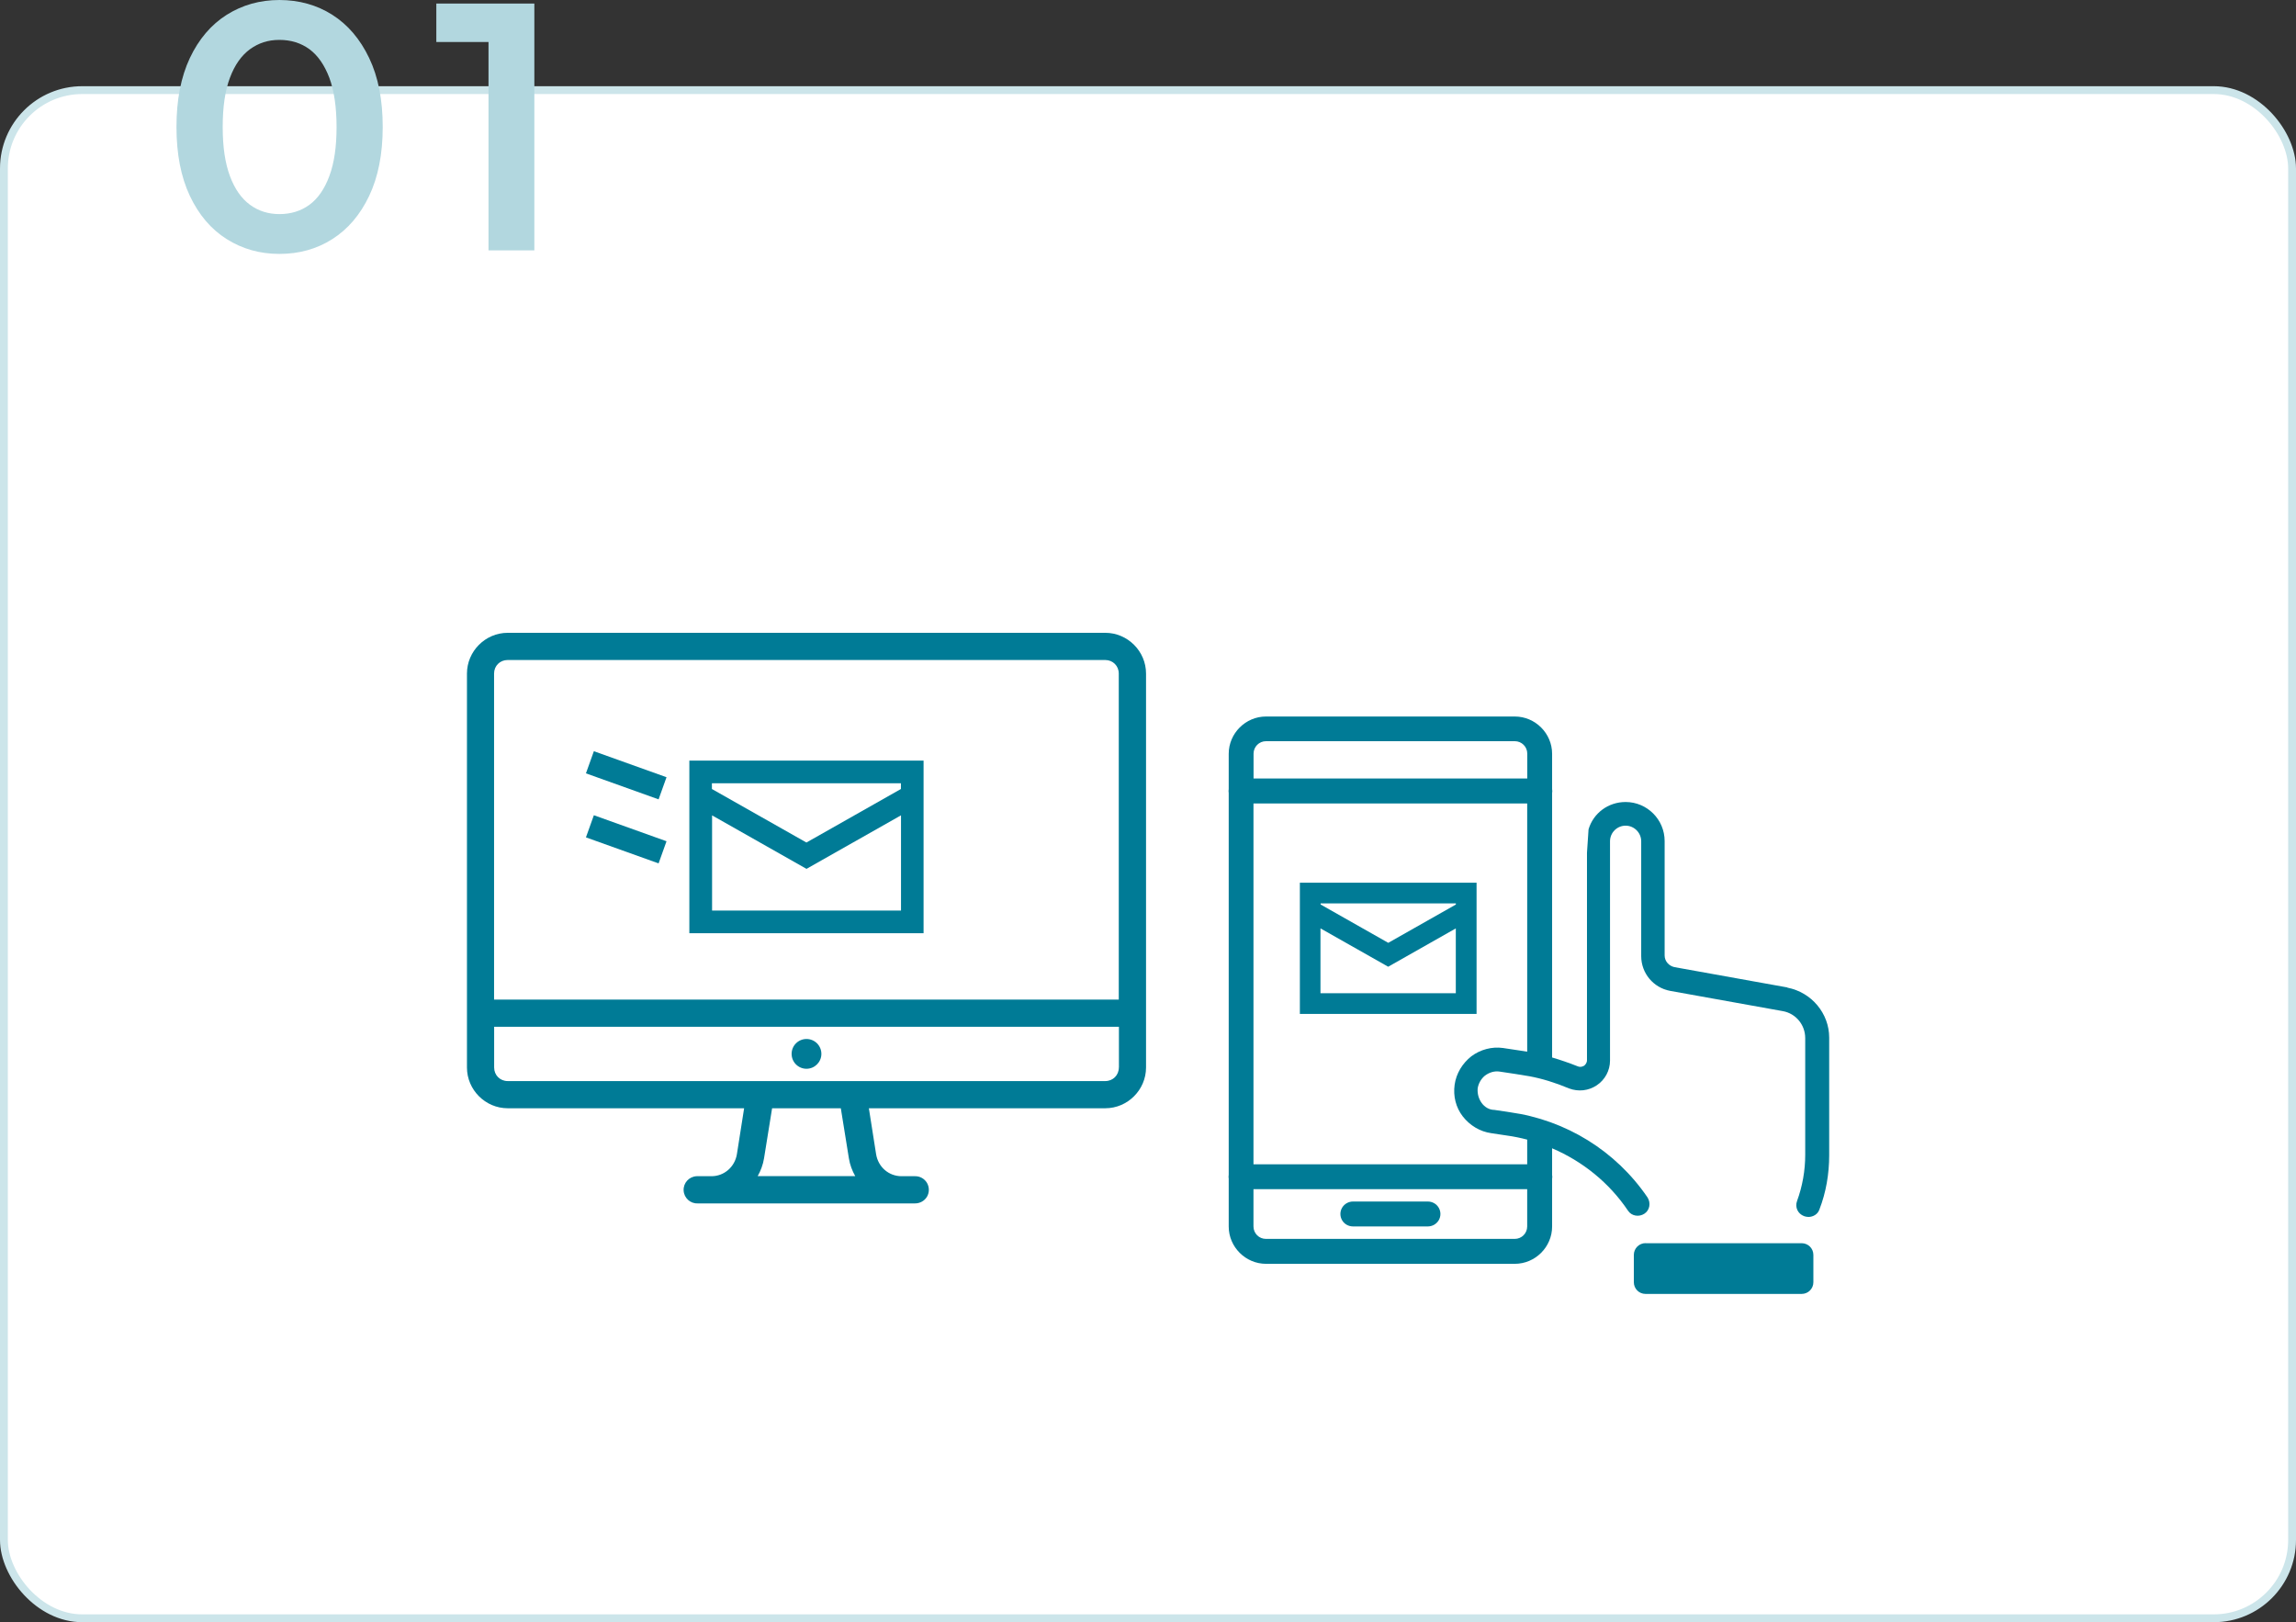
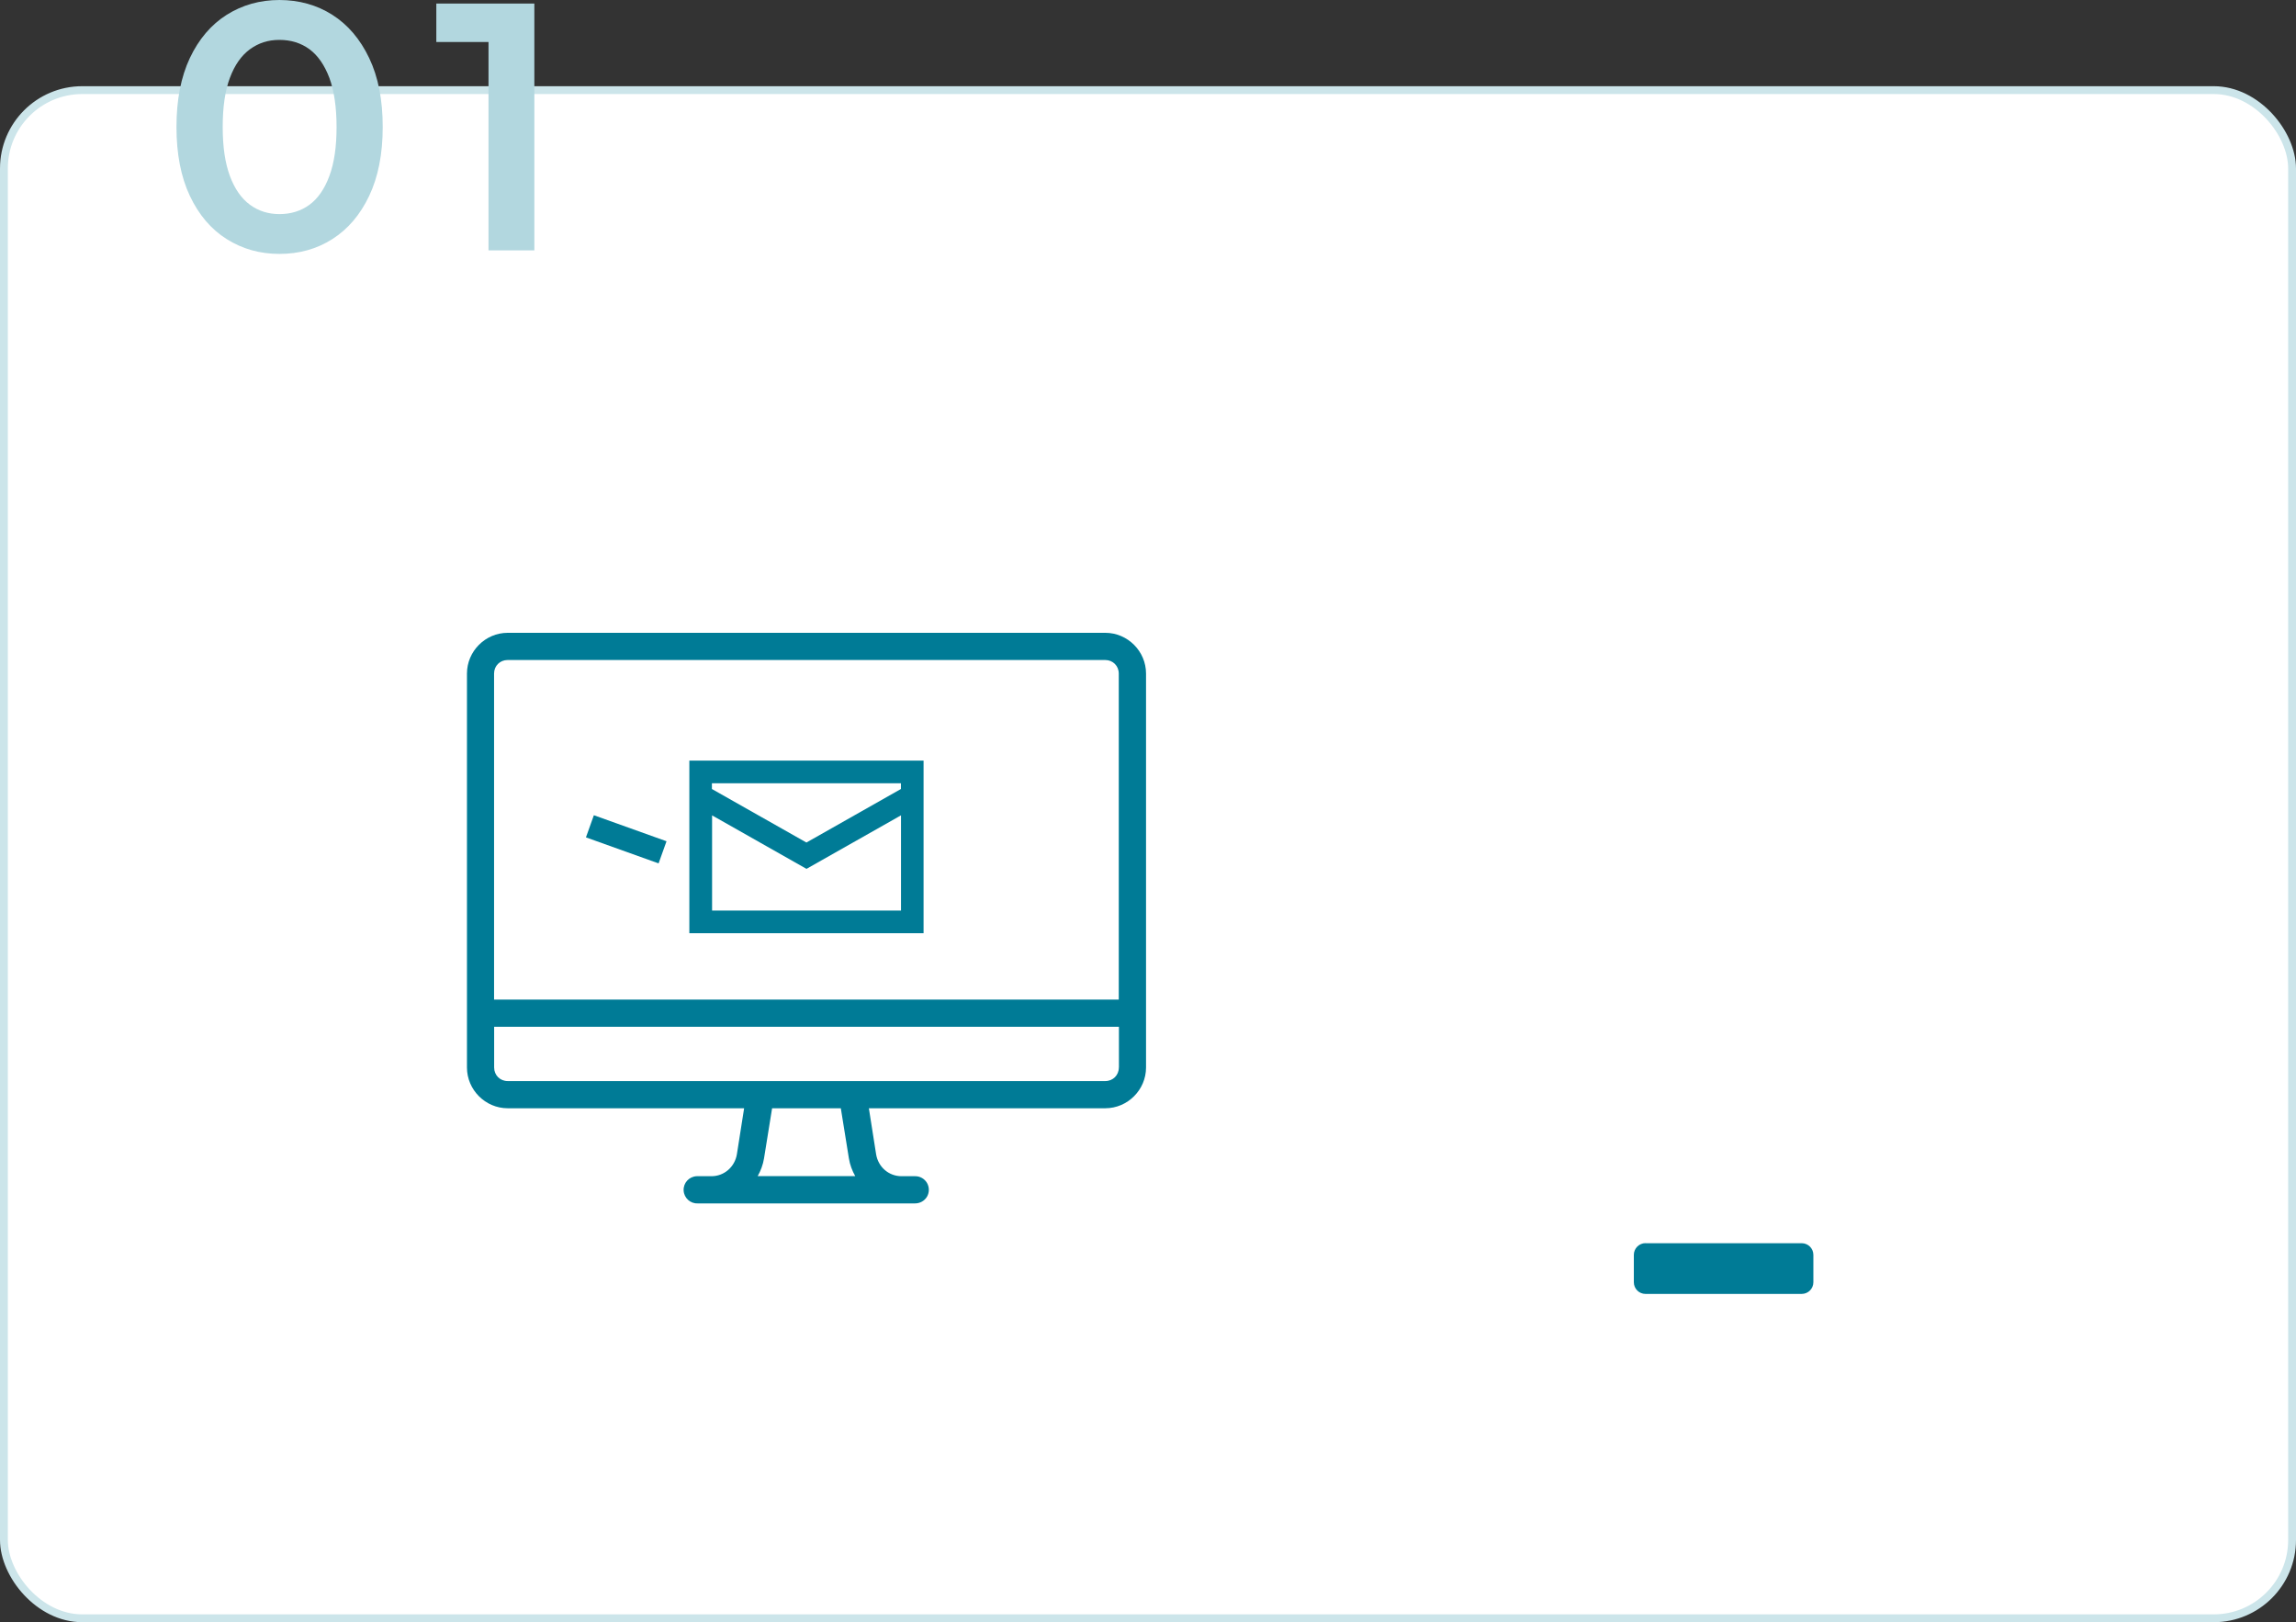
<svg xmlns="http://www.w3.org/2000/svg" id="_レイヤー_1" viewBox="0 0 293 207">
  <rect x="0" y="0" width="293" height="207" fill="#333333" stroke="none" />
  <rect x=".5" y="11.5" width="292" height="195" rx="10" ry="10" fill="#fff" />
  <rect x=".5" y="11.5" width="292" height="195" rx="10" ry="10" fill="none" stroke="#cce5ea" stroke-miterlimit="10" />
  <path d="M35.66,32.4c-2.49,0-4.73-.63-6.73-1.89-2-1.26-3.56-3.1-4.7-5.51-1.14-2.42-1.71-5.35-1.71-8.8s.57-6.38,1.71-8.8c1.14-2.41,2.71-4.25,4.7-5.51,2-1.26,4.24-1.89,6.73-1.89s4.77.63,6.75,1.89c1.98,1.26,3.55,3.1,4.7,5.51,1.16,2.42,1.73,5.35,1.73,8.8s-.58,6.38-1.73,8.8c-1.15,2.42-2.72,4.25-4.7,5.51-1.98,1.26-4.23,1.89-6.75,1.89ZM35.66,27.32c1.47,0,2.75-.4,3.83-1.19s1.93-2.02,2.54-3.67c.62-1.65.92-3.74.92-6.25s-.31-4.64-.92-6.28c-.62-1.63-1.46-2.85-2.54-3.65-1.08-.79-2.36-1.19-3.83-1.19s-2.66.4-3.76,1.19c-1.09.8-1.95,2.01-2.56,3.65-.62,1.64-.92,3.73-.92,6.28s.31,4.61.92,6.25c.61,1.65,1.47,2.87,2.56,3.67s2.35,1.19,3.76,1.19Z" fill="#b2d7df" />
  <path d="M62.34,31.95V2.7l2.57,2.66h-9.23V.45h12.51v31.5h-5.85Z" fill="#b2d7df" />
-   <path d="M172.67,156.5h9.53c.57,0,1.1-.29,1.4-.79.29-.5.29-1.1,0-1.6-.29-.5-.83-.79-1.4-.79h-9.53c-.57,0-1.1.29-1.4.79-.29.5-.29,1.1,0,1.6.29.5.83.79,1.4.79Z" fill="#007b96" />
  <path d="M209.99,158.64h19.93c.83,0,1.49.67,1.49,1.49v3.49c0,.83-.67,1.49-1.49,1.49h-19.93c-.83,0-1.49-.67-1.49-1.49v-3.49c0-.83.67-1.5,1.5-1.5Z" fill="#007b96" />
-   <path d="M228.08,126l-14.4-2.59c-.7-.15-1.25-.75-1.25-1.49v-14.6c0-2.74-2.24-4.98-4.98-4.98-2.24,0-4.13,1.44-4.73,3.49l-.2,2.99v26.46c0,.4-.25.6-.35.7-.1.05-.4.25-.8.1-1.16-.46-2.25-.83-3.3-1.14v-33.73c.03-.17.03-.35,0-.51v-4.51c0-2.61-2.15-4.76-4.76-4.76h-31.75c-2.61,0-4.76,2.15-4.76,4.76v4.5c-.03.17-.03.35,0,.51v48.7c-.03.17-.03.35,0,.51v6.1c0,2.61,2.15,4.76,4.76,4.76h31.75c2.61,0,4.76-2.15,4.76-4.76v-6.08c.03-.17.03-.35,0-.51v-3.39c3.89,1.66,7.28,4.39,9.68,7.95.45.7,1.4.85,2.09.4.7-.45.85-1.39.4-2.09-4.04-5.93-10.41-9.87-17.54-10.86l-1.99-.3c-.65,0-1.25-.35-1.64-.9s-.55-1.2-.5-1.84c.1-.65.45-1.25.95-1.65.55-.4,1.2-.6,1.85-.5l1.99.3c.6.1,1.25.2,1.84.3,1.59.3,3.24.8,5.03,1.55,1.2.45,2.49.3,3.54-.4,1.05-.7,1.69-1.89,1.69-3.14v-28c0-1.1.9-1.99,1.99-1.99s1.99.9,1.99,1.99v14.65c0,2.19,1.55,4.04,3.69,4.44l14.4,2.59c1.64.3,2.84,1.74,2.84,3.44v14.9c0,1.99-.35,3.99-1.04,5.88-.3.8.1,1.64.9,1.94.15.05.35.1.55.1.6,0,1.2-.35,1.4-.95.85-2.19,1.25-4.54,1.25-6.93v-15c0-3.09-2.24-5.78-5.33-6.38ZM159.97,96.17c0-.88.71-1.59,1.59-1.59h31.75c.88,0,1.59.71,1.59,1.59v3.17h-34.93v-3.17ZM194.89,156.5c0,.88-.71,1.59-1.59,1.59h-31.75c-.88,0-1.59-.71-1.59-1.59v-4.76h34.93v4.76ZM191.81,133.73c-1.44-.2-2.89.2-4.04,1.05-1.14.9-1.94,2.19-2.14,3.64-.2,1.45.15,2.89,1.04,4.04.9,1.15,2.19,1.94,3.64,2.14l1.99.3c.88.12,1.74.3,2.59.52v3.15h-34.93v-46.04h34.93v31.67c-.36-.06-.73-.11-1.09-.17l-1.99-.3Z" fill="#007b96" />
-   <path d="M102.92,136.38c1.04,0,1.9-.85,1.9-1.9s-.85-1.9-1.9-1.9-1.9.85-1.9,1.9.85,1.9,1.9,1.9Z" fill="#007b96" />
  <path d="M141.05,80.75h-76.26c-2.85,0-5.2,2.35-5.2,5.2v50.27c0,2.85,2.35,5.2,5.2,5.2h30.17l-.92,5.85c-.26,1.62-1.61,2.82-3.25,2.82h-1.9c-.96.05-1.7.86-1.65,1.82.05.96.86,1.7,1.81,1.65h27.73c.62,0,1.2-.32,1.52-.86.31-.54.31-1.2,0-1.75-.32-.54-.9-.87-1.52-.86h-1.73c-1.65,0-2.99-1.19-3.25-2.82l-.92-5.85h30.17c2.85,0,5.2-2.35,5.2-5.2v-50.27c0-2.85-2.35-5.2-5.2-5.2ZM96.69,150.08c.39-.69.68-1.46.81-2.27l1.03-6.39h8.77l1.03,6.39c.13.82.42,1.58.81,2.27h-12.46ZM142.78,136.22c0,.98-.75,1.73-1.73,1.73h-76.26c-.98,0-1.73-.75-1.73-1.73v-5.2h79.73v5.2ZM142.78,127.55H63.05v-41.6c0-.98.75-1.73,1.73-1.73h76.26c.98,0,1.73.75,1.73,1.73v41.6Z" fill="#007b96" />
  <path d="M87.97,119.08h29.89v-22.02h-29.89v22.02ZM90.86,99.95h24.11v.73l-12.06,6.83-12.06-6.83v-.73ZM90.86,104.04l12.06,6.83,12.06-6.83v12.15h-24.11v-12.15Z" fill="#007b96" />
-   <path d="M165.88,129.38h22.55v-16.74h-22.55v16.74ZM168.52,115.28h17.27v.14l-8.63,4.89-8.63-4.89v-.14ZM168.52,118.47l8.63,4.89,8.63-4.89v8.27h-17.27v-8.27Z" fill="#007b96" />
-   <line x1="75.28" y1="97.27" x2="84.55" y2="100.59" fill="none" stroke="#007b96" stroke-miterlimit="10" stroke-width="3" />
  <line x1="75.28" y1="105.44" x2="84.55" y2="108.76" fill="none" stroke="#007b96" stroke-miterlimit="10" stroke-width="3" />
</svg>